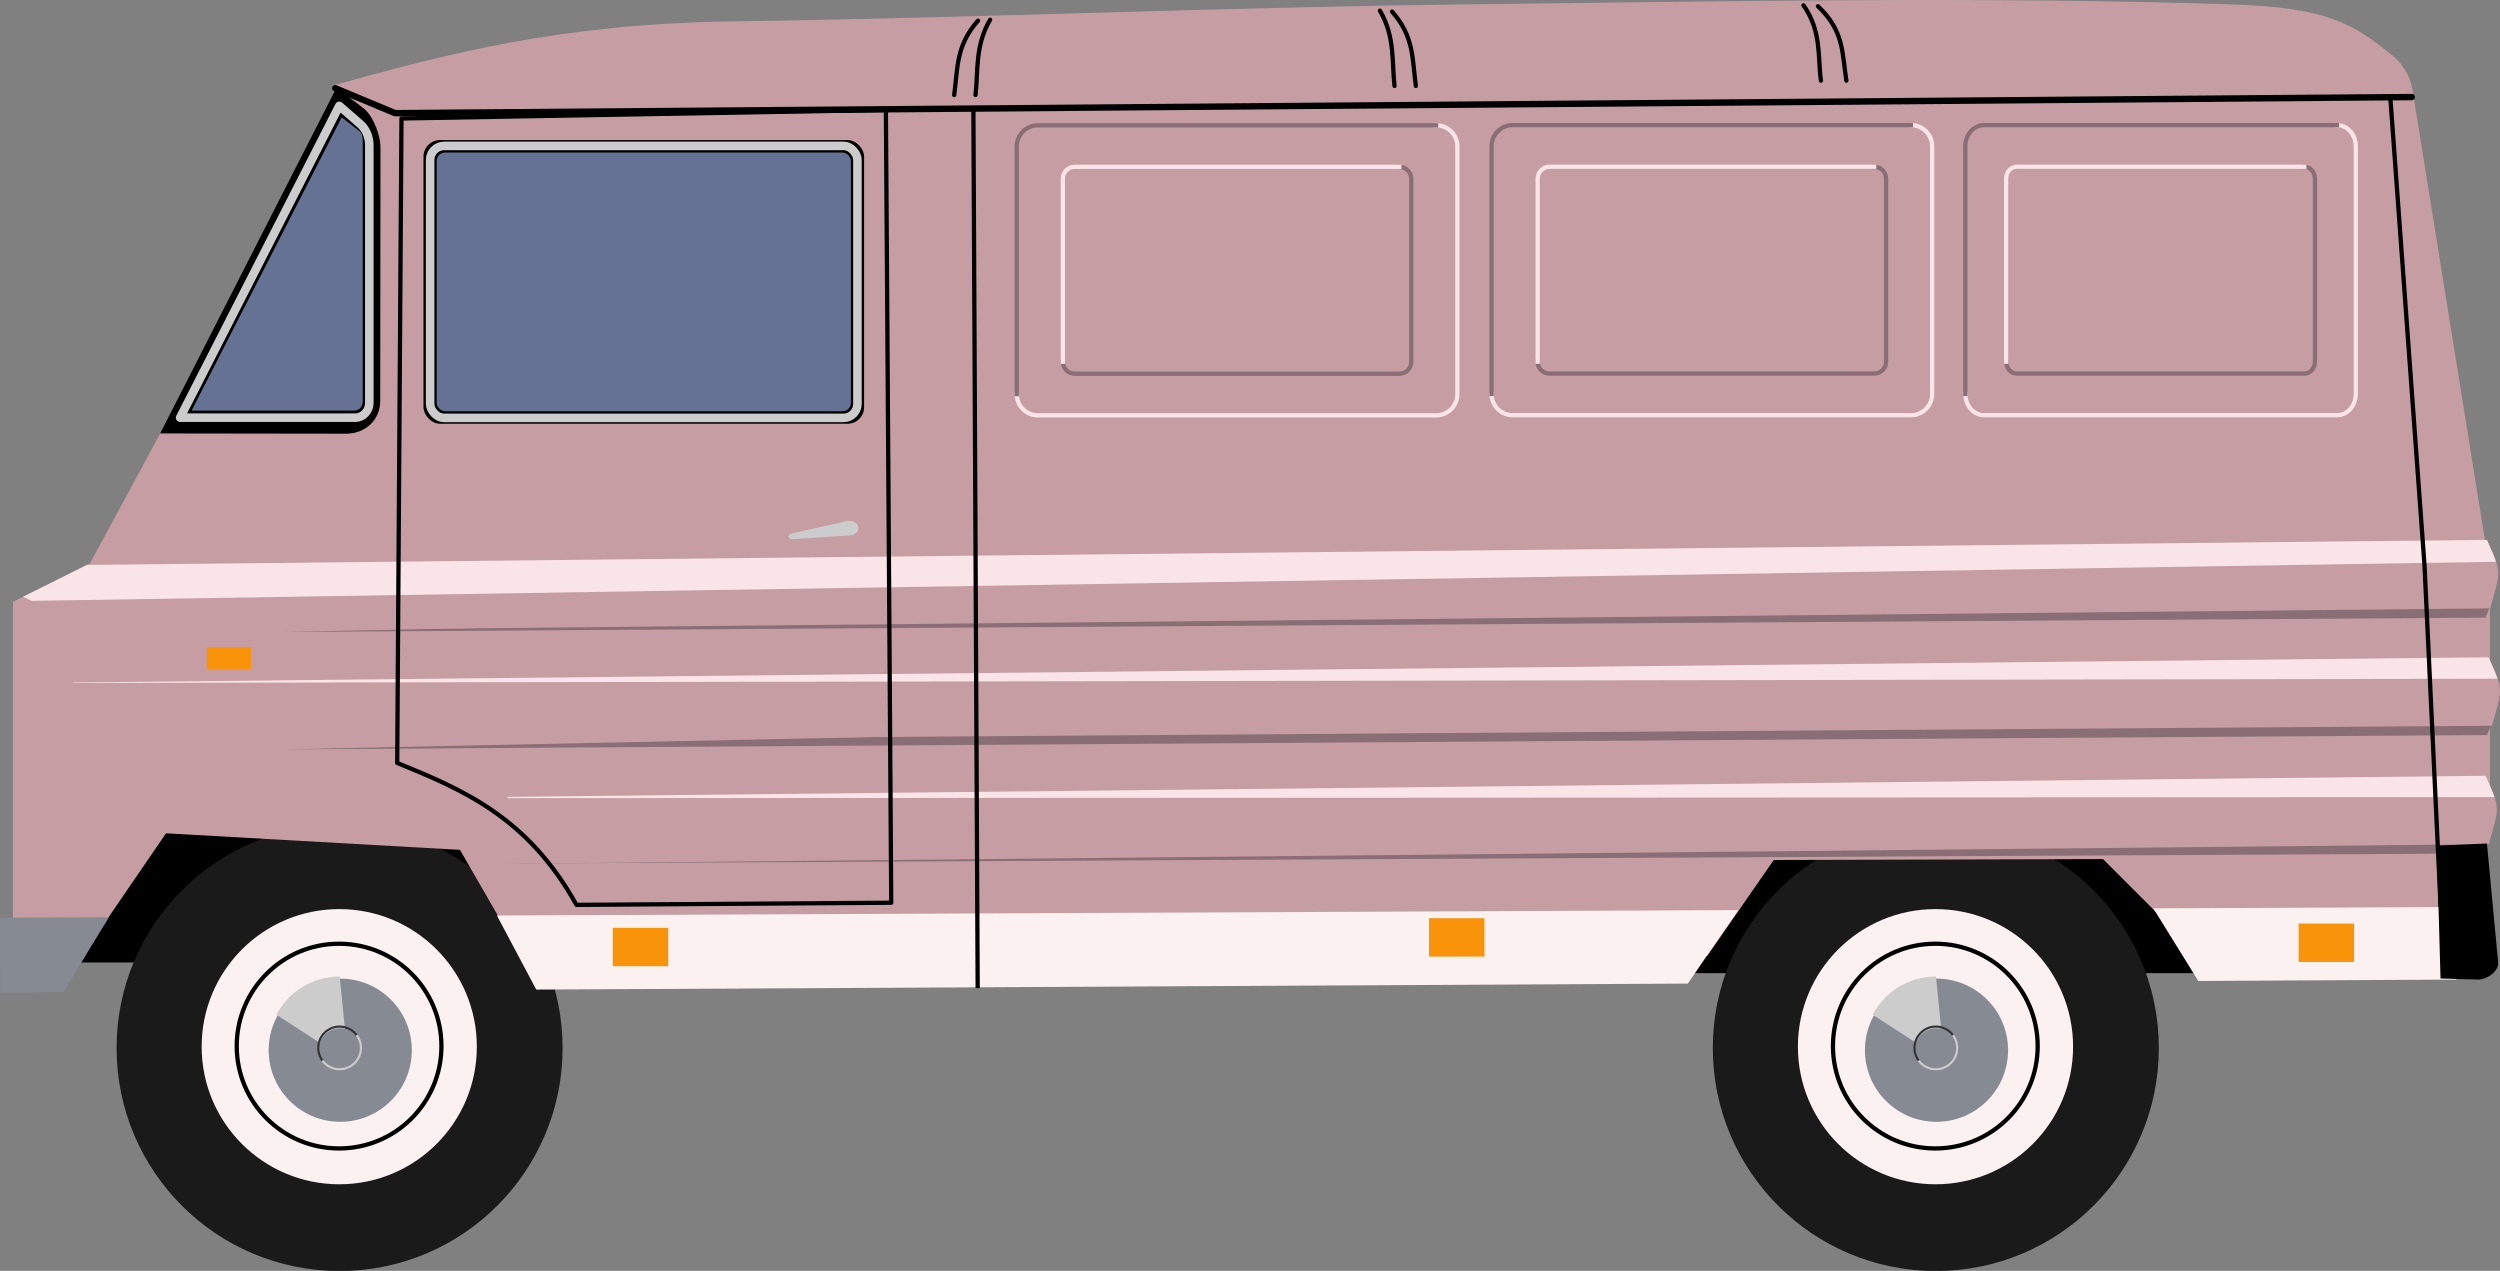
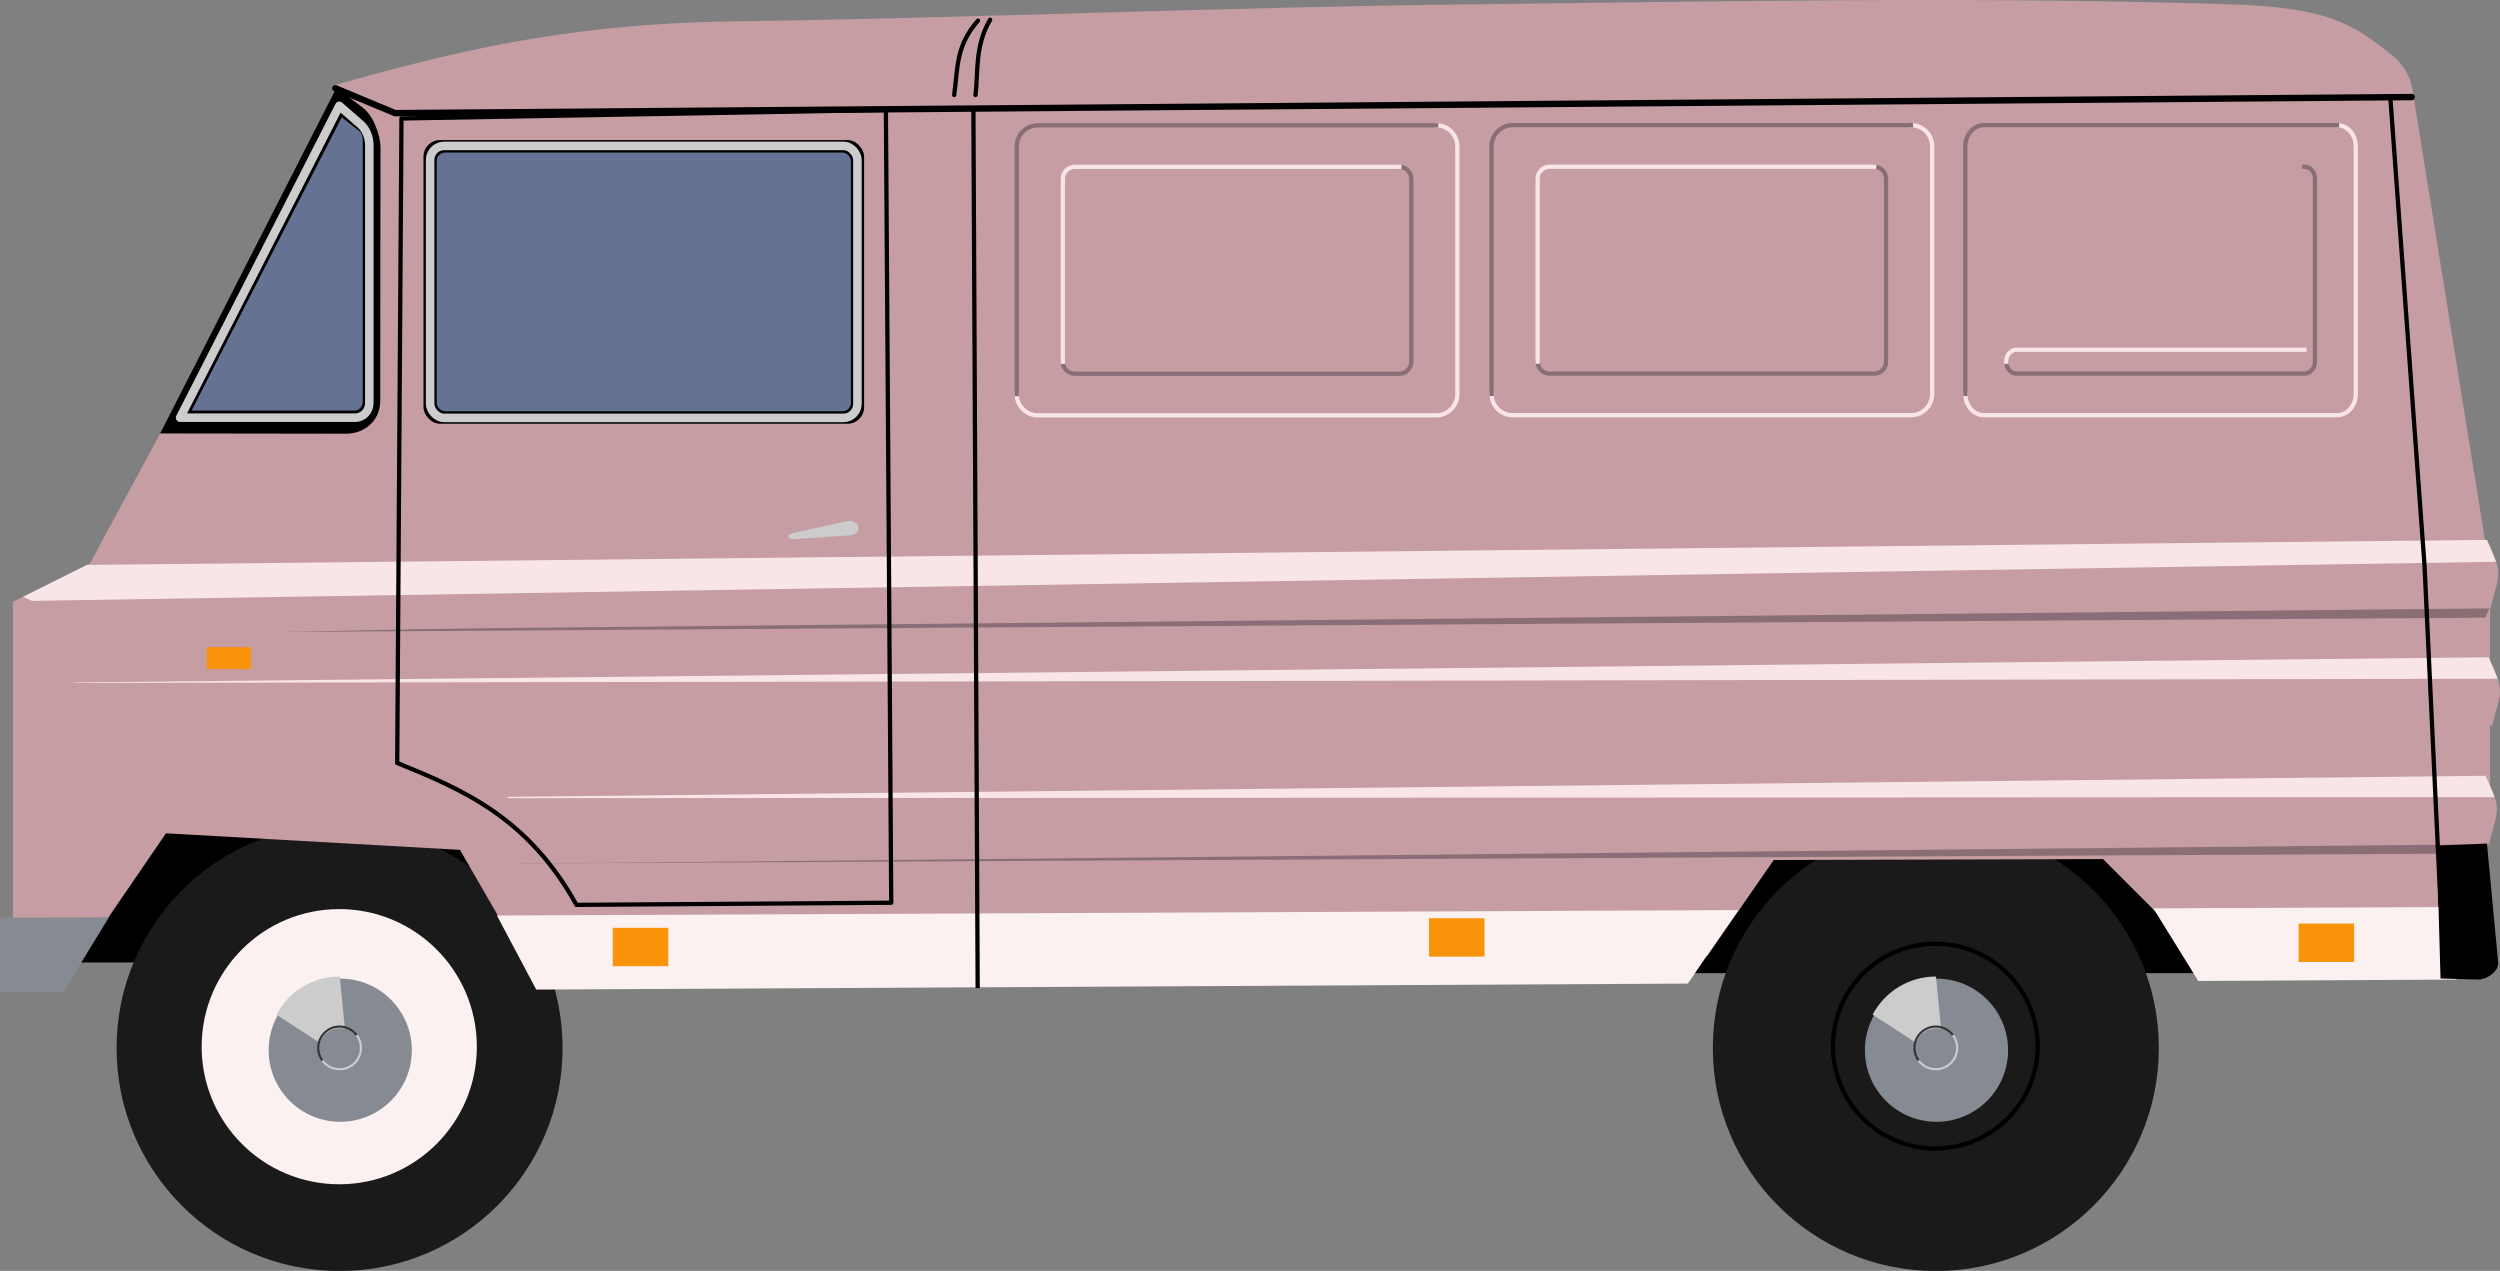
<svg xmlns="http://www.w3.org/2000/svg" xmlns:ns1="http://sodipodi.sourceforge.net/DTD/sodipodi-0.dtd" xmlns:ns2="http://www.inkscape.org/namespaces/inkscape" id="svg17959" ns1:docname="Новый документ 10" viewBox="0 0 1171.5 595.52" version="1.1" ns2:version="0.48.0 r9654">
  <rect x="0" y="0" width="1171.5" height="595.52" fill="#808080" stroke="none" />
  <ns1:namedview id="base" bordercolor="#666666" ns2:pageshadow="2" ns2:window-y="-8" fit-margin-left="0" pagecolor="#ffffff" fit-margin-top="0" ns2:window-maximized="1" ns2:zoom="0.35" ns2:window-x="-8" ns2:window-height="1018" showgrid="false" borderopacity="1.0" ns2:current-layer="layer1" ns2:cx="585.72618" ns2:cy="297.75968" fit-margin-right="0" fit-margin-bottom="0" ns2:window-width="1920" ns2:pageopacity="0.0" ns2:document-units="px" />
  <g id="layer1" ns2:label="Layer 1" ns2:groupmode="layer" transform="translate(210.73 -234.6)">
    <rect id="rect17795" style="fill:#000000" height="121" width="310" y="564.62" x="-180.6" />
    <rect id="rect17793" style="fill:#000000" height="121" width="310" y="569.62" x="534.4" />
    <path id="path17797" ns1:rx="104.5" ns1:ry="104.5" style="fill:#1a1a1a" ns1:type="arc" d="m824.5 2543.4c0 57.714-46.786 104.5-104.5 104.5s-104.5-46.786-104.5-104.5 46.786-104.5 104.5-104.5 104.5 46.786 104.5 104.5z" transform="translate(-23.601 -1817.7)" ns1:cy="2543.3621" ns1:cx="720" />
    <path id="path17807" ns1:rx="104.5" ns1:ry="104.5" style="fill:#1a1a1a" ns1:type="arc" d="m824.5 2543.4c0 57.714-46.786 104.5-104.5 104.5s-104.5-46.786-104.5-104.5 46.786-104.5 104.5-104.5 104.5 46.786 104.5 104.5z" transform="translate(-771.6 -1817.7)" ns1:cy="2543.3621" ns1:cx="720" />
    <path id="path17809" ns1:rx="104.5" ns1:ry="104.5" style="fill:#fbf1f0" ns1:type="arc" d="m824.5 2543.4c0 57.714-46.786 104.5-104.5 104.5s-104.5-46.786-104.5-104.5 46.786-104.5 104.5-104.5 104.5 46.786 104.5 104.5z" transform="matrix(.617 0 0 .617 -496 -844.2)" ns1:cy="2543.3621" ns1:cx="720" />
    <path id="path17727" ns1:nodetypes="ccscccsssscsssssccccccccccc" style="fill:#c59da2" ns2:connector-curvature="0" d="m-132.94 625.09-36.657 53.536s-35.071 6-35.071 0v-162l36.071-18 33-61h87c7.543 0 16-5.082 16-16v-117c0-5.271-1.883-10.75-5-15-4.469-6.094-11.333-10-17-15 53.362-14.785 106.1-28.862 187-30 115.35-1.623 230.64-6.685 346-8 118.66-1.352 237.39-3.773 356 0 46.325 1.474 57.558 9.283 76 24 4.722 3.768 8.32 9.604 9.28 15.568l36.416 226.27v113.49h-24.395v48.437h-129.75l-27.224-27.224-154.28 0.429-31.219 45.031-555.55 0.25-28.889-50.037z" />
    <rect id="rect17729" style="fill:#000000" rx="7.778" ry="7.778" height="132.94" width="206.48" y="300.23" x="-12.287" />
    <rect id="rect17731" style="stroke-linejoin:round;stroke:#cccccc;stroke-linecap:square;stroke-width:4;fill:none" rx="6.574" ry="6.574" height="127.46" width="200.24" y="302.97" x="-9.172" />
    <rect id="rect17733" style="fill:#657294" rx="3.94" ry="3.911" height="121.22" width="194.1" y="306.09" x="-6.1" />
    <path id="rect17735" ns1:nodetypes="ccssssc" style="fill:#000000" ns2:connector-curvature="0" d="m-53.046 275.71-82.616 161.98 87.186 0.125c8.809 0.013 15.897-6.342 15.906-15.312l0.119-119.27c0.005-4.546-3.022-14.188-8.19-18.11z" />
    <path id="rect17737" ns1:nodetypes="ccssssc" style="stroke-linejoin:round;stroke:#cccccc;stroke-linecap:square;stroke-width:4;fill:none" ns2:connector-curvature="0" d="m-51.746 284.19-74.6 146.14h82.088c3.642 0 6.594-3.095 6.594-6.938v-120.59c0-3.842-1.423-7.494-4.119-9.943z" />
    <path id="rect17739" ns1:nodetypes="ccssssc" style="fill:#657294" ns2:connector-curvature="0" d="m-50.601 289.59-70.357 137.42h76.264c2.183 0 3.938-1.839 3.938-4.125v-119.62c0-2.286 0.258-5.787-1.463-7.13z" />
    <path id="path17745" ns1:nodetypes="ccc" style="stroke-linejoin:round;stroke:#000000;stroke-linecap:round;stroke-width:3;fill:none" ns2:connector-curvature="0" d="m-53.601 275.95 28 11.674 944.99-7.544" />
    <path id="path17751" style="fill:#896e75" ns2:connector-curvature="0" d="m955.92 519.26-1.945 4.773-1032 6.718 1030.3-21.567z" />
    <path id="path17747" ns1:nodetypes="cccc" style="fill:#c59da2" ns2:connector-curvature="0" d="m-162.9 530.75 1119.1-11.064c4.808-17.795 5.721-15.742-1.536-32.07l-1119.6 12.124" />
    <path id="path17749" style="fill:#f9e5e8" ns2:connector-curvature="0" d="m953.68 487.6-1123.7 11.719-29.969 14.969 4.188 1.875 1154.7-18.312c-0.087-0.262-0.183-0.569-0.281-0.844-0.133-0.37-0.282-0.788-0.438-1.188-0.086-0.222-0.189-0.487-0.281-0.719-0.201-0.5-0.454-1.042-0.688-1.594-0.702-1.672-1.542-3.61-2.562-5.906h-1z" />
-     <path id="path17753" d="m956.67 574.26-1.945 4.773-1032 6.718 1030.3-21.567z" style="fill:#896e75" ns2:connector-curvature="0" />
    <path id="path17755" d="m-126.09 582.21 1083.1-7.528c4.808-17.795 5.721-15.742-1.536-32.07l-1142.3 12.374" ns1:nodetypes="cccc" style="fill:#c59da2" ns2:connector-curvature="0" />
    <path id="path17757" style="fill:#f9e5e8" ns2:connector-curvature="0" d="m955.43 542.6-1132 11.812 0.281 0.219 1135.9-1.969c-0.849-2.502-2.197-5.584-4.188-10.062z" />
    <path id="path17759" ns1:nodetypes="ccccc" style="fill:#896e75" ns2:connector-curvature="0" d="m955.25 629.77-1.945 4.773-929.52 4.718 927.75-19.567z" />
    <path id="path17761" ns1:nodetypes="cccc" style="fill:#c59da2" ns2:connector-curvature="0" d="m22.902 639.41 932.65-9.22c4.808-17.795 5.721-15.742-1.536-32.07l-926.88 9.874" />
    <path id="path17763" style="fill:#f9e5e8" ns2:connector-curvature="0" d="m954.02 598.13-926.88 9.875-0.062 0.562 0.219 0.062 930.91-0.5c-0.85-2.497-2.204-5.538-4.188-10z" />
    <path id="path17888" ns1:nodetypes="ccccc" style="fill:#fbf1f0" ns2:connector-curvature="0" d="m936.4 659.63-138.08 0.625 21.062 34.031 121.01-0.656z" />
    <path id="path17886" ns1:nodetypes="ccccc" style="fill:#fbf1f0" ns2:connector-curvature="0" d="m603.87 661.07-581.75 2.531 18.438 34.719 539.63-2.812c6.933-10.292 17.731-25.851 23.688-34.438z" />
    <path id="path17765" style="fill:#868a93" ns2:connector-curvature="0" d="m-159.66 664.42-51.062 0.219 0.125 35 29.594-0.156c7.781-12.944 16.479-27.122 21.344-35.063z" />
    <path id="path17767" ns1:nodetypes="cccssc" style="fill:#000000" ns2:connector-curvature="0" d="m932.9 693.12-1.75-62.25 23.5-1 5.25 55.75c0.388 4.122-5.362 8.118-9.5 8z" />
    <rect id="rect17769" style="fill:#f8930a" rx="0" ry="0" height="17.984" width="26" y="667.38" x="866.4" />
    <rect id="rect17771" style="fill:#f8930a" rx="0" ry="0" height="17.984" width="26" y="664.88" x="458.9" />
    <rect id="rect17773" style="fill:#f8930a" rx="0" ry="0" height="17.984" width="26" y="669.38" x="76.399" />
    <rect id="rect17779" style="fill:#f8930a" height="10.25" width="20.75" y="537.87" x="-113.85" />
    <path id="path17781" ns1:nodetypes="cccccc" style="stroke-linejoin:round;stroke:#000000;stroke-linecap:square;stroke-width:2;fill:none" ns2:connector-curvature="0" d="m-22.601 290.12-2 302c30.64 12.488 61.178 25.346 84 66.5l147.5-1-2.5-371.5z" />
    <path id="path17783" ns1:nodetypes="cc" style="stroke-linejoin:round;stroke:#000000;stroke-linecap:square;stroke-width:2;fill:none" ns2:connector-curvature="0" d="m247.4 696.6-2-410.73" />
    <path id="path17785" ns1:nodetypes="sssss" style="fill:#cccccc" ns2:connector-curvature="0" d="m160.34 484.56 25.438-5.688c6.546-1.464 8.059 6.199 1.625 6.625l-26.438 1.75c-2.658 0.176-3.016-2.153-0.625-2.688z" />
    <path id="path17787" ns1:nodetypes="cccc" style="stroke-linejoin:round;stroke:#000000;stroke-linecap:round;stroke-width:2;fill:none" ns2:connector-curvature="0" d="m236.4 279.12c1.74-12.86 0.786-23.145 11.174-34.845m5.668-0.424c-7.2 12.23-5.55 24.285-6.842 35.27" />
-     <path id="path17789" d="m452.74 274.87c-1.74-12.86-0.786-23.145-11.174-34.845m-5.668-0.424c7.2 12.23 5.55 24.285 6.842 35.27" ns1:nodetypes="cccc" style="stroke-linejoin:round;stroke:#000000;stroke-linecap:round;stroke-width:2;fill:none" ns2:connector-curvature="0" />
-     <path id="path17791" ns1:nodetypes="cccc" style="stroke-linejoin:round;stroke:#000000;stroke-linecap:round;stroke-width:2;fill:none" ns2:connector-curvature="0" d="m654.49 272.37c-2.076-12.86-0.938-23.145-13.33-34.845m-6.761-0.424c8.59 12.23 6.621 24.285 8.162 35.27" />
-     <path id="path17799" ns1:rx="104.5" ns1:ry="104.5" style="fill:#fbf1f0" ns1:type="arc" d="m824.5 2543.4c0 57.714-46.786 104.5-104.5 104.5s-104.5-46.786-104.5-104.5 46.786-104.5 104.5-104.5 104.5 46.786 104.5 104.5z" transform="matrix(.617 0 0 .617 252 -844.2)" ns1:cy="2543.3621" ns1:cx="720" />
    <path id="path17908" style="stroke-linejoin:round;stroke:#f9e5e8;stroke-linecap:square;stroke-width:2;fill:none" ns2:connector-curvature="0" d="m684.73 293.23c5.514 0 9.954 4.439 9.954 9.954v116.03c0 5.514-4.439 9.954-9.954 9.954h-186.57c-5.514 0-9.954-4.439-9.954-9.954" />
    <path id="rect17821" style="stroke-linejoin:round;stroke:#896e75;stroke-linecap:square;stroke-width:2;fill:none" ns2:connector-curvature="0" d="m488.21 419.21v-116.03c0-5.514 4.439-9.954 9.954-9.954h186.57" />
    <path id="path17912" style="stroke-linejoin:round;stroke:#896e75;stroke-linecap:square;stroke-width:2;fill:none" ns2:connector-curvature="0" d="m667.49 312.73c3.101 0 5.598 2.497 5.598 5.598v85.74c0 3.101-2.497 5.598-5.598 5.598h-152.09c-3.101 0-5.598-2.497-5.598-5.598" />
    <path id="rect17823" style="stroke-linejoin:round;stroke:#f9e5e8;stroke-linecap:square;stroke-width:2;fill:none" ns2:connector-curvature="0" d="m509.81 404.07v-85.74c0-3.101 2.497-5.598 5.598-5.598h152.09" />
    <path id="path17876" style="stroke-linejoin:round;stroke:#f9e5e8;stroke-linecap:square;stroke-width:2;fill:none" ns2:connector-curvature="0" d="m884.37 293.23c4.887 0 8.821 4.439 8.821 9.954v116.03c0 5.514-3.934 9.954-8.821 9.954h-165.33c-4.887 0-8.821-4.439-8.821-9.954" />
    <path id="rect17825" style="stroke-linejoin:round;stroke:#896e75;stroke-linecap:square;stroke-width:2;fill:none" ns2:connector-curvature="0" d="m710.21 419.21v-116.03c0-5.514 3.934-9.954 8.821-9.954h165.33" />
    <path id="path17880" style="stroke-linejoin:round;stroke:#896e75;stroke-linecap:square;stroke-width:2;fill:none" ns2:connector-curvature="0" d="m869.09 312.73c2.748 0 4.961 2.497 4.961 5.598v85.74c0 3.101-2.212 5.598-4.961 5.598h-134.78c-2.748 0-4.961-2.497-4.961-5.598" />
-     <path id="rect17827" style="stroke-linejoin:round;stroke:#f9e5e8;stroke-linecap:square;stroke-width:2;fill:none" ns2:connector-curvature="0" d="m729.35 404.07v-85.74c0-3.101 2.212-5.598 4.961-5.598h134.78" />
+     <path id="rect17827" style="stroke-linejoin:round;stroke:#f9e5e8;stroke-linecap:square;stroke-width:2;fill:none" ns2:connector-curvature="0" d="m729.35 404.07c0-3.101 2.212-5.598 4.961-5.598h134.78" />
    <path id="path17829" ns1:nodetypes="ccc" style="stroke-linejoin:round;stroke:#000000;stroke-linecap:square;stroke-width:2;fill:none" ns2:connector-curvature="0" d="m909.4 280.62 16 219 7.5 158.75" />
    <path id="path17801" ns1:rx="104.5" ns1:ry="104.5" style="stroke:#000000;stroke-width:4.354;fill:none" ns1:type="arc" d="m824.5 2543.4c0 57.714-46.786 104.5-104.5 104.5s-104.5-46.786-104.5-104.5 46.786-104.5 104.5-104.5 104.5 46.786 104.5 104.5z" transform="matrix(.459 0 0 .459 365.68 -442.62)" ns1:cy="2543.3621" ns1:cx="720" />
-     <path id="path17811" ns1:rx="104.5" ns1:ry="104.5" style="stroke:#000000;stroke-width:4.354;fill:none" ns1:type="arc" d="m824.5 2543.4c0 57.714-46.786 104.5-104.5 104.5s-104.5-46.786-104.5-104.5 46.786-104.5 104.5-104.5 104.5 46.786 104.5 104.5z" transform="matrix(.459 0 0 .459 -382.32 -442.62)" ns1:cy="2543.3621" ns1:cx="720" />
    <g id="g17922" transform="translate(-246.1 -1817.7)">
      <path id="path17914" style="stroke-linejoin:round;stroke:#f9e5e8;stroke-linecap:square;stroke-width:2;fill:none" ns2:connector-curvature="0" d="m708.34 2111c5.514 0 9.954 4.439 9.954 9.954v116.03c0 5.514-4.439 9.954-9.954 9.954h-186.57c-5.514 0-9.954-4.439-9.954-9.954" />
      <path id="path17916" style="stroke-linejoin:round;stroke:#896e75;stroke-linecap:square;stroke-width:2;fill:none" ns2:connector-curvature="0" d="m511.81 2237v-116.03c0-5.514 4.439-9.954 9.954-9.954h186.57" />
      <path id="path17918" style="stroke-linejoin:round;stroke:#896e75;stroke-linecap:square;stroke-width:2;fill:none" ns2:connector-curvature="0" d="m691.09 2130.5c3.101 0 5.598 2.497 5.598 5.598v85.74c0 3.101-2.497 5.598-5.598 5.598h-152.09c-3.101 0-5.598-2.497-5.598-5.598" />
      <path id="path17920" style="stroke-linejoin:round;stroke:#f9e5e8;stroke-linecap:square;stroke-width:2;fill:none" ns2:connector-curvature="0" d="m533.41 2221.8v-85.74c0-3.101 2.497-5.598 5.598-5.598h152.09" />
    </g>
    <g id="g17940" transform="translate(-23.601 -1817.7)">
      <path id="path17803" ns1:rx="104.5" ns1:ry="104.5" style="fill:#868a93" ns1:type="arc" d="m824.5 2543.4c0 57.714-46.786 104.5-104.5 104.5s-104.5-46.786-104.5-104.5 46.786-104.5 104.5-104.5 104.5 46.786 104.5 104.5z" transform="matrix(.321 0 0 .321 489.19 1728)" ns1:cy="2543.3621" ns1:cx="720" />
      <path id="path17928" d="m720 2509.9c-12.856 0-24.008 7.249-29.625 17.875l24.125 15.625 8.5-4-2.938-29.5h-0.062z" style="fill:#cccccc" ns2:connector-curvature="0" />
      <path id="path17805" ns1:rx="104.5" ns1:ry="104.5" style="fill:#868a93" ns1:type="arc" d="m824.5 2543.4c0 57.714-46.786 104.5-104.5 104.5s-104.5-46.786-104.5-104.5 46.786-104.5 104.5-104.5 104.5 46.786 104.5 104.5z" transform="matrix(.096 0 0 .096 651.1 2300)" ns1:cy="2543.3621" ns1:cx="720" />
      <path id="path17938" d="m711.96 2549.3c-3.287-4.439-2.353-10.701 2.086-13.987 4.439-3.287 10.701-2.353 13.987 2.086" style="stroke:#333333;fill:none" ns2:connector-curvature="0" />
      <path id="path17933" d="m728.04 2537.4c3.287 4.439 2.353 10.701-2.086 13.988-4.439 3.287-10.701 2.353-13.987-2.086" style="stroke:#cccccc;fill:none" ns2:connector-curvature="0" />
    </g>
    <g id="g17947" transform="translate(-771.6 -1817.7)">
      <path id="path17949" ns1:rx="104.5" ns1:ry="104.5" style="fill:#868a93" ns1:type="arc" d="m824.5 2543.4c0 57.714-46.786 104.5-104.5 104.5s-104.5-46.786-104.5-104.5 46.786-104.5 104.5-104.5 104.5 46.786 104.5 104.5z" transform="matrix(.321 0 0 .321 489.19 1728)" ns1:cy="2543.3621" ns1:cx="720" />
      <path id="path17951" style="fill:#cccccc" ns2:connector-curvature="0" d="m720 2509.9c-12.856 0-24.008 7.249-29.625 17.875l24.125 15.625 8.5-4-2.938-29.5h-0.062z" />
      <path id="path17953" ns1:rx="104.5" ns1:ry="104.5" style="fill:#868a93" ns1:type="arc" d="m824.5 2543.4c0 57.714-46.786 104.5-104.5 104.5s-104.5-46.786-104.5-104.5 46.786-104.5 104.5-104.5 104.5 46.786 104.5 104.5z" transform="matrix(.096 0 0 .096 651.1 2300)" ns1:cy="2543.3621" ns1:cx="720" />
      <path id="path17955" style="stroke:#333333;fill:none" ns2:connector-curvature="0" d="m711.96 2549.3c-3.287-4.439-2.353-10.701 2.086-13.987 4.439-3.287 10.701-2.353 13.987 2.086" />
      <path id="path17957" style="stroke:#cccccc;fill:none" ns2:connector-curvature="0" d="m728.04 2537.4c3.287 4.439 2.353 10.701-2.086 13.988-4.439 3.287-10.701 2.353-13.987-2.086" />
    </g>
  </g>
</svg>